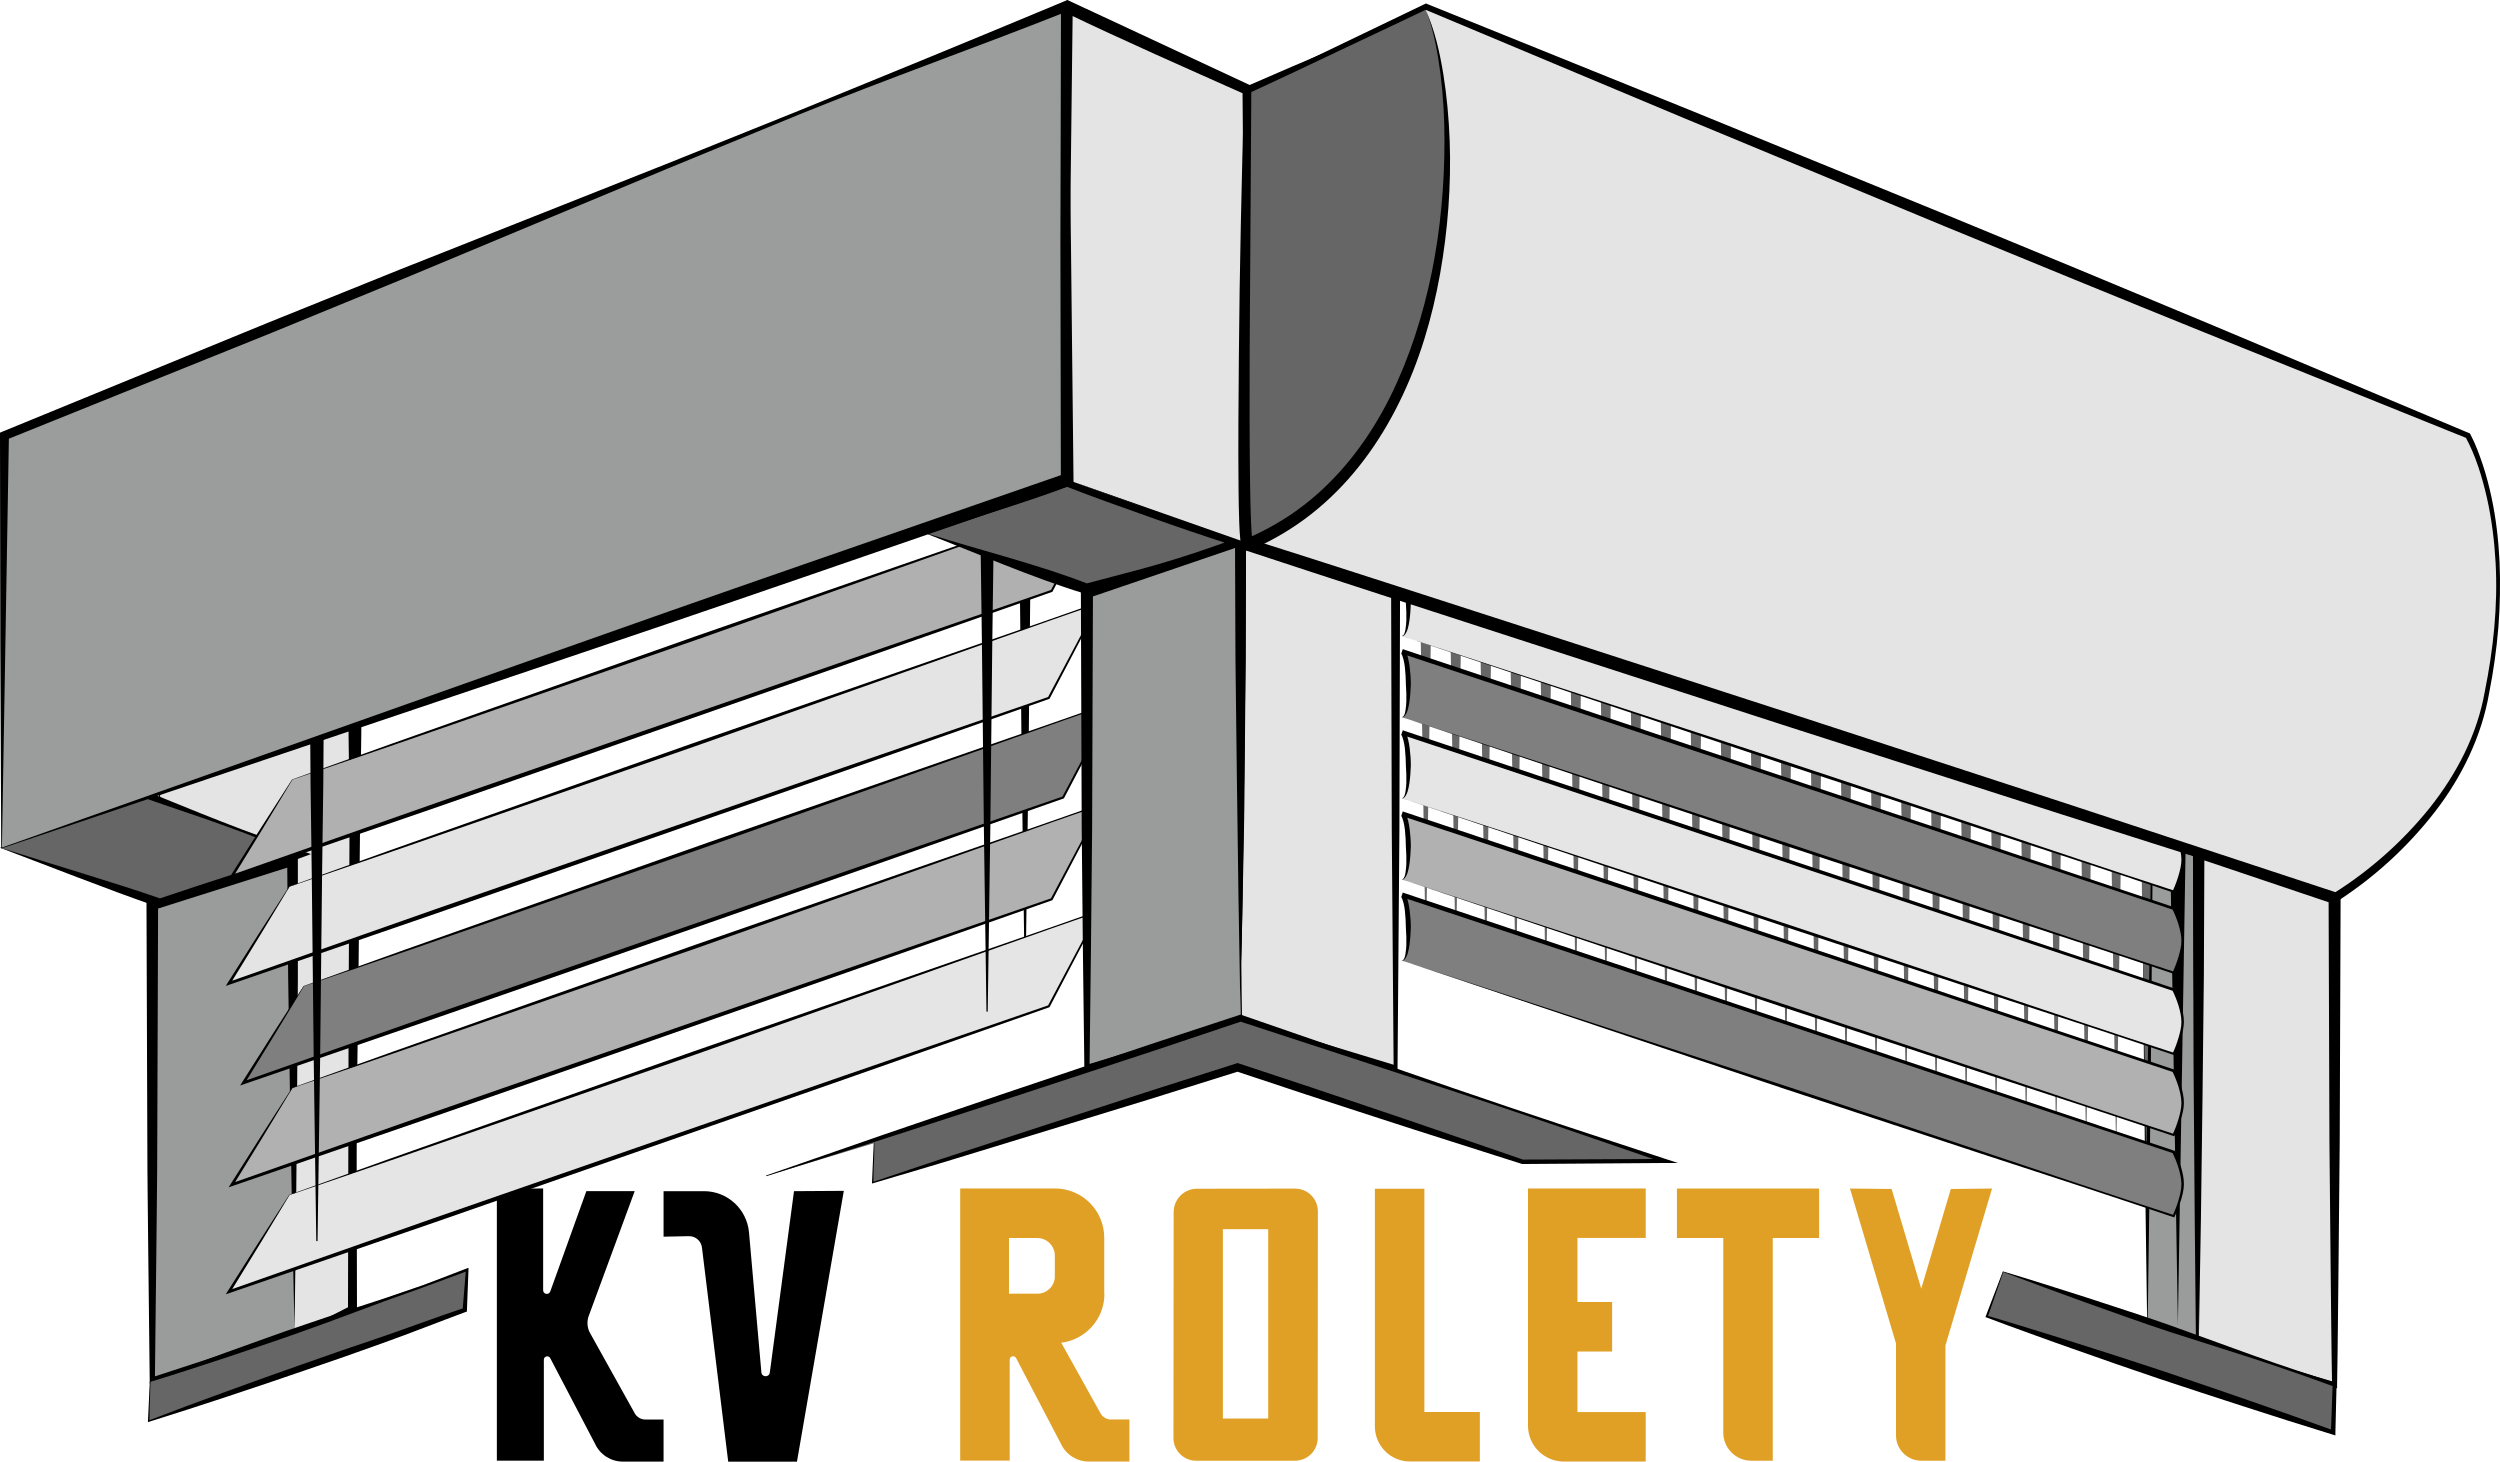
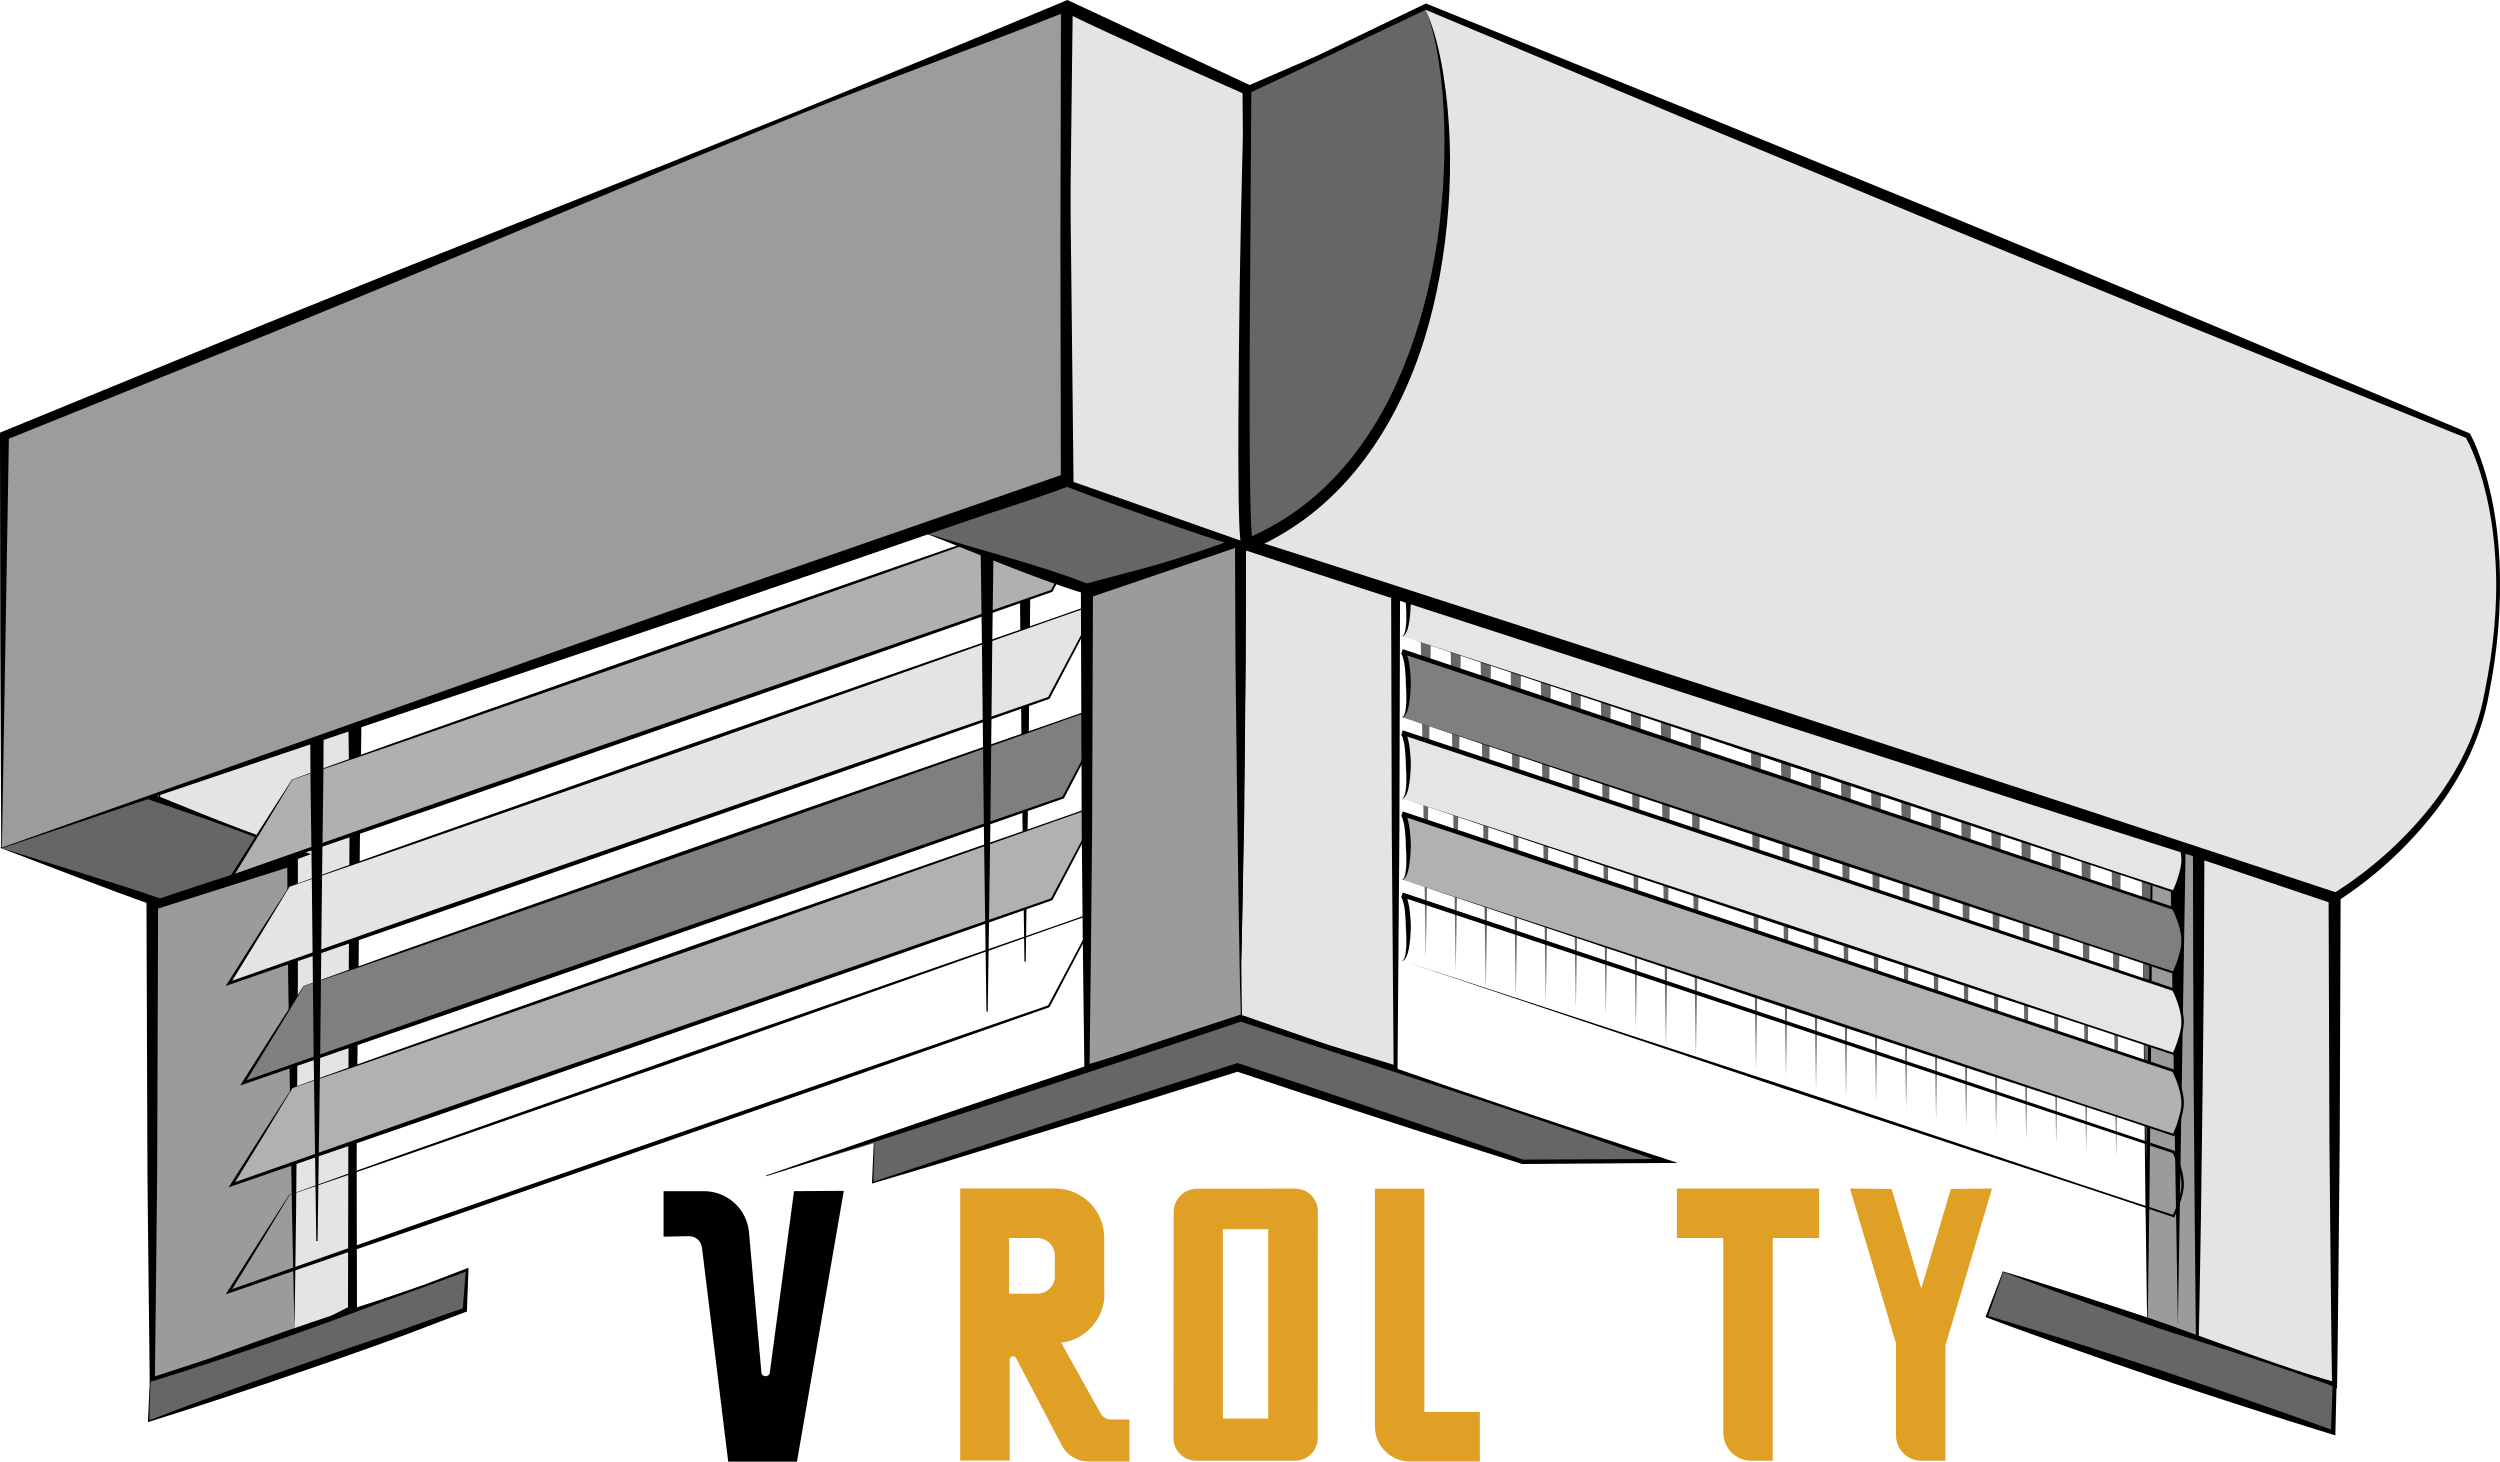
<svg xmlns="http://www.w3.org/2000/svg" id="Layer_2" viewBox="0 0 389.45 227.69">
  <defs>
    <style>.cls-1{fill:#e5e5e5;}.cls-2{fill:#e4e4e4;}.cls-3{fill:#7f7f7f;}.cls-4{fill:#666;}.cls-5{fill:#b1b1b1;}.cls-6{fill:#b0b0b0;}.cls-7{fill:#e0a026;}.cls-8{fill:#9b9d9d;}.cls-9{fill:#9a9c9c;}</style>
  </defs>
  <g id="KV_ROLETY_TEXT">
-     <path d="m77.4,185.18v42.36h7.32v-15.72c0-.57.77-.74,1.01-.22l6.97,13.32c.78,1.69,2.47,2.77,4.33,2.77h6.34v-6.55h-2.82c-.74,0-1.41-.42-1.73-1.08l-6.97-12.52c-.41-.83-.44-1.8-.1-2.65l7.12-19.33h-7.53s-5.63,15.65-5.63,15.65c-.23.58-1.1.41-1.1-.21v-15.86l-7.21.05Z" />
    <path d="m103.37,185.56h6.3c3.64,0,6.68,2.78,7.01,6.41h0s1.93,21.82,1.93,21.82c.07.78,1.21.81,1.31.03l3.77-28.26,7.76-.05-7.3,42.19h-10.71l-4.09-33.36c-.12-1.02-1-1.78-2.02-1.77l-3.96.08v-7.09Z" />
    <path class="cls-7" d="m310.31,185.15l-6.41.07-4.61,15.53-4.61-15.53-6.49-.07,7.17,24.14v14.32c0,2.18,1.77,3.94,3.94,3.94h3.76v-17.95l7.26-24.45Z" />
    <path class="cls-7" d="m283.37,185.15h-22.14v7.71h7.22v30.31c0,2.42,1.96,4.38,4.38,4.38h3.33v-34.69h7.22v-7.71Z" />
    <path class="cls-7" d="m221.89,219.97v-34.79h-7.71v37.03c0,3.02,2.45,5.46,5.46,5.46h10.89v-7.71h-8.65Z" />
    <path class="cls-7" d="m201.76,185.16l-15.29.02c-2.01,0-3.64,1.63-3.64,3.65l-.03,35.19c0,1.95,1.58,3.53,3.53,3.53h15.41c1.95,0,3.53-1.58,3.53-3.53l.03-35.32c0-1.95-1.58-3.54-3.54-3.53Zm-4.2,35.82h-7.06v-29.5h7.06v29.5Z" />
-     <path class="cls-7" d="m256.37,192.85v-7.71h-18.34v36.95c0,3.09,2.5,5.59,5.59,5.59h12.75v-7.71h-10.63v-9.43h5.4v-7.71h-5.4v-9.99h10.63Z" />
    <path class="cls-7" d="m173.11,221.14c-.74,0-1.41-.42-1.73-1.08l-6.06-10.89c3.79-.47,6.73-3.69,6.73-7.61l-.03-.02v-8.69c.02-4.25-3.42-7.71-7.67-7.71h-14.77v42.39h7.71v-15.72c0-.57.77-.74,1.01-.22l6.97,13.32c.78,1.69,2.47,2.77,4.33,2.77h6.34v-6.55h-2.82Zm-11.53-28.28c1.51,0,2.74,1.22,2.74,2.74v3.46c-.13,1.39-1.29,2.47-2.71,2.47h-4.43v-8.67s4.4,0,4.4,0Z" />
  </g>
  <g id="GRAPHIC">
    <g id="ROLETY">
      <polygon class="cls-9" points="334.53 209.51 334.53 114.58 342.53 118.54 342.53 213.05 334.53 209.51" />
      <path d="m334.53,209.51l-.33-23.58-.25-23.71-.21-23.79-.07-23.84v-1.38s1.25.61,1.25.61l8.03,3.89.53.25v.59s-.14,47.26-.14,47.26l-.18,23.63-.23,23.63v.65s-.57-.28-.57-.28c-2.68-1.33-5.32-2.63-7.84-3.91Zm0,0l8.16,3.18-.57.37-.23-23.63-.18-23.63-.13-47.26.52.84-7.97-4.02,1.25-.78-.07,23.62-.21,23.67-.25,23.75-.33,23.89Z" />
      <polygon points="340.77 113.86 339.27 206.45 337.77 113.86 340.77 113.86" />
      <polygon class="cls-4" points="223.11 86.02 222.11 149.38 221.11 86.02 223.11 86.02" />
      <polygon class="cls-4" points="227.78 87.96 226.78 151.32 225.78 87.96 227.78 87.96" />
      <polygon class="cls-4" points="232.46 90.8 231.46 154.16 230.46 90.8 232.46 90.8" />
      <polygon class="cls-4" points="237.14 91.96 236.14 155.32 235.14 91.96 237.14 91.96" />
      <polygon class="cls-4" points="241.81 92.73 240.81 156.09 239.81 92.73 241.81 92.73" />
      <polygon class="cls-4" points="246.49 93.77 245.49 157.12 244.49 93.77 246.49 93.77" />
      <polygon class="cls-4" points="251.16 94.76 250.16 158.12 249.16 94.76 251.16 94.76" />
      <polygon class="cls-4" points="255.84 96.8 254.84 160.16 253.84 96.8 255.84 96.8" />
      <polygon class="cls-4" points="260.52 99.57 259.52 162.93 258.52 99.57 260.52 99.57" />
      <polygon class="cls-4" points="265.19 101.25 264.19 164.61 263.19 101.25 265.19 101.25" />
-       <polygon class="cls-4" points="269.87 102.41 268.87 165.77 267.87 102.41 269.87 102.41" />
      <polygon class="cls-4" points="274.55 103.19 273.55 166.54 272.55 103.19 274.55 103.19" />
      <polygon class="cls-4" points="279.22 104.35 278.22 167.7 277.22 104.35 279.22 104.35" />
      <polygon class="cls-4" points="283.9 106.28 282.9 169.64 281.9 106.28 283.9 106.28" />
      <polygon class="cls-4" points="288.57 107.44 287.57 170.8 286.57 107.44 288.57 107.44" />
      <polygon class="cls-4" points="293.25 108.22 292.25 171.57 291.25 108.22 293.25 108.22" />
      <polygon class="cls-4" points="297.93 109.38 296.93 172.74 295.93 109.38 297.93 109.38" />
      <polygon class="cls-4" points="302.6 111.06 301.6 174.41 300.6 111.06 302.6 111.06" />
      <polygon class="cls-4" points="307.28 112.22 306.28 175.57 305.28 112.22 307.28 112.22" />
      <polygon class="cls-4" points="311.95 112.99 310.95 176.35 309.95 112.99 311.95 112.99" />
      <polygon class="cls-4" points="316.63 114.15 315.63 177.51 314.63 114.15 316.63 114.15" />
      <polygon class="cls-4" points="321.31 114.93 320.31 178.29 319.31 114.93 321.31 114.93" />
      <polygon class="cls-4" points="325.98 116.09 324.98 179.45 323.98 116.09 325.98 116.09" />
      <polygon class="cls-4" points="330.66 116.86 329.66 180.22 328.66 116.86 330.66 116.86" />
      <polygon class="cls-4" points="335.34 118.03 334.34 181.38 333.34 118.03 335.34 118.03" />
      <polygon class="cls-4" points="344.69 122.8 343.69 186.16 342.69 122.8 344.69 122.8" />
      <path class="cls-3" d="m218.42,111.73s1.05.26.98-4.84c-.07-5.1-.98-5.41-.98-5.41l120.18,40.06s1.74,3.38,1.35,5.81c-.32,2.05-1.35,4.18-1.35,4.18l-120.18-39.8Z" />
      <path d="m218.38,111.72c.28-.08.33-.26.42-.46.08-.2.12-.41.15-.63.07-.43.11-.87.13-1.31.03-.88-.01-1.77-.07-2.65-.02-.89-.05-1.77-.15-2.64-.05-.43-.11-.87-.22-1.28-.05-.21-.11-.4-.18-.59-.04-.09-.08-.18-.12-.25-.02-.03-.04-.07-.06-.09,0-.01-.08-.06.03,0l.23-.69,120.14,40.2.09.03.04.08c.39.8.7,1.62.96,2.47.24.85.44,1.72.44,2.62,0,.91-.24,1.77-.49,2.61-.27.84-.58,1.66-.96,2.46l-.06.13-.14-.05c-10-3.39-20.05-6.65-30.11-9.94l-30.22-9.96-59.83-20.07Zm.08.02l60.35,19.73,29.87,9.94c9.96,3.34,19.95,6.71,29.98,9.96l-.2.08c.36-.78.67-1.59.91-2.42.24-.82.46-1.67.45-2.51-.01-.84-.21-1.69-.45-2.51-.26-.82-.58-1.63-.96-2.39l.12.11-120.23-39.93.23-.69c.22.1.21.15.29.21.05.06.09.12.13.18.07.12.13.23.18.35.09.23.17.46.22.69.12.46.19.91.25,1.37.11.91.18,1.81.18,2.72-.04.91-.09,1.81-.22,2.71-.07.45-.15.9-.29,1.35-.08.22-.17.44-.3.64-.06.1-.13.2-.23.28-.07.07-.25.19-.3.1Z" />
      <path class="cls-1" d="m218.42,124.37s1.05.26.98-4.84c-.07-5.1-.98-5.41-.98-5.41l120.18,40.06s1.74,3.38,1.35,5.81c-.32,2.05-1.35,4.18-1.35,4.18l-120.18-39.8Z" />
      <path d="m218.38,124.36c.28-.08.33-.26.42-.46.08-.2.12-.41.15-.63.07-.43.11-.87.13-1.31.03-.88-.01-1.77-.07-2.65-.02-.89-.05-1.77-.15-2.64-.05-.43-.11-.87-.22-1.28-.05-.21-.11-.4-.18-.59-.04-.09-.08-.18-.12-.25-.02-.03-.04-.07-.06-.09,0-.01-.08-.06.03,0l.23-.69,120.14,40.2.09.03.04.08c.39.8.7,1.62.96,2.47.24.85.44,1.72.44,2.62,0,.91-.24,1.77-.49,2.61-.27.84-.58,1.66-.96,2.46l-.06.13-.14-.05c-10-3.39-20.05-6.65-30.11-9.94l-30.22-9.96-59.83-20.07Zm.08.02l60.35,19.73,29.87,9.94c9.96,3.34,19.95,6.71,29.98,9.96l-.2.08c.36-.78.67-1.59.91-2.42.24-.82.46-1.67.45-2.51-.01-.84-.21-1.69-.45-2.51-.26-.82-.58-1.63-.96-2.39l.12.11-120.23-39.93.23-.69c.22.1.21.15.29.21.05.06.09.12.13.18.07.12.13.23.18.35.09.23.17.46.22.69.12.46.19.91.25,1.37.11.91.18,1.81.18,2.72-.04.91-.09,1.81-.22,2.71-.07.45-.15.9-.29,1.35-.08.22-.17.44-.3.64-.06.1-.13.2-.23.28-.07.07-.25.19-.3.1Z" />
      <path class="cls-5" d="m218.42,137.01s1.05.26.98-4.84c-.07-5.1-.98-5.41-.98-5.41l120.18,40.06s1.74,3.38,1.35,5.81c-.32,2.05-1.35,4.18-1.35,4.18l-120.18-39.8Z" />
      <path d="m218.38,137c.28-.08.33-.26.42-.46.08-.2.12-.41.15-.63.07-.43.11-.87.13-1.31.03-.88-.01-1.77-.07-2.65-.02-.89-.05-1.77-.15-2.64-.05-.43-.11-.87-.22-1.28-.05-.21-.11-.4-.18-.59-.04-.09-.08-.18-.12-.25-.02-.03-.04-.07-.06-.09,0-.01-.08-.06.03,0l.23-.69,120.14,40.2.09.03.04.08c.39.8.7,1.62.96,2.47.24.85.44,1.72.44,2.62,0,.91-.24,1.77-.49,2.61-.27.84-.58,1.66-.96,2.46l-.06.13-.14-.05c-10-3.39-20.05-6.65-30.11-9.94l-30.22-9.96-59.83-20.07Zm.08.02l60.35,19.73,29.87,9.94c9.96,3.34,19.95,6.71,29.98,9.96l-.2.08c.36-.78.67-1.59.91-2.42.24-.82.46-1.67.45-2.51-.01-.84-.21-1.69-.45-2.51-.26-.82-.58-1.63-.96-2.39l.12.11-120.23-39.93.23-.69c.22.1.21.15.29.21.05.06.09.12.13.18.07.12.13.23.18.35.09.23.17.46.22.69.12.46.19.91.25,1.37.11.91.18,1.81.18,2.72-.04.91-.09,1.81-.22,2.71-.07.45-.15.9-.29,1.35-.08.22-.17.44-.3.64-.06.1-.13.2-.23.28-.07.07-.25.19-.3.1Z" />
-       <path class="cls-3" d="m218.42,149.65s1.05.26.98-4.84c-.07-5.1-.98-5.41-.98-5.41l120.18,40.06s1.74,3.38,1.35,5.81c-.32,2.05-1.35,4.18-1.35,4.18l-120.18-39.8Z" />
      <path d="m218.38,149.64c.28-.08.33-.26.42-.46.08-.2.12-.41.15-.63.07-.43.11-.87.13-1.31.03-.88-.01-1.77-.07-2.65-.02-.89-.05-1.77-.15-2.64-.05-.43-.11-.87-.22-1.28-.05-.21-.11-.4-.18-.59-.04-.09-.08-.18-.12-.25-.02-.03-.04-.07-.06-.09,0-.01-.08-.06.03,0l.23-.69,120.14,40.2.09.03.04.08c.39.8.7,1.62.96,2.47.24.85.44,1.72.44,2.62,0,.91-.24,1.77-.49,2.61-.27.84-.58,1.66-.96,2.46l-.06.13-.14-.05c-10-3.39-20.05-6.65-30.11-9.94l-30.22-9.96-59.83-20.07Zm.08.02l60.35,19.73,29.87,9.94c9.96,3.34,19.95,6.71,29.98,9.96l-.2.08c.36-.78.67-1.59.91-2.42.24-.82.46-1.67.45-2.51-.01-.84-.21-1.69-.45-2.51-.26-.82-.58-1.63-.96-2.39l.12.11-120.23-39.93.23-.69c.22.1.21.15.29.21.05.06.09.12.13.18.07.12.13.23.18.35.09.23.17.46.22.69.12.46.19.91.25,1.37.11.91.18,1.81.18,2.72-.04.91-.09,1.81-.22,2.71-.07.45-.15.9-.29,1.35-.08.22-.17.44-.3.64-.06.1-.13.2-.23.28-.07.07-.25.19-.3.1Z" />
      <path class="cls-1" d="m218.42,99.09s1.05.26.98-4.84c-.07-5.1-.98-5.41-.98-5.41l120.18,40.06s1.74,3.38,1.35,5.81c-.32,2.05-1.35,4.18-1.35,4.18l-120.18-39.8Z" />
      <path d="m218.38,99.08c.28-.08.33-.26.42-.46.08-.2.12-.41.15-.63.07-.43.11-.87.13-1.31.03-.88-.01-1.77-.07-2.65-.02-.89-.05-1.77-.15-2.64-.05-.43-.11-.87-.22-1.28-.05-.21-.11-.4-.18-.59-.04-.09-.08-.18-.12-.25-.02-.03-.04-.07-.06-.09,0-.01-.08-.06.03,0l.23-.69,120.14,40.2.09.03.04.08c.39.8.7,1.62.96,2.47.24.85.44,1.72.44,2.62,0,.91-.24,1.77-.49,2.61-.27.84-.58,1.66-.96,2.46l-.06.13-.14-.05c-10-3.39-20.05-6.65-30.11-9.94l-30.22-9.96-59.83-20.07Zm.08.02l60.35,19.73,29.87,9.94c9.96,3.34,19.95,6.71,29.98,9.96l-.2.08c.36-.78.67-1.59.91-2.42.24-.82.46-1.67.45-2.51-.01-.84-.21-1.69-.45-2.51-.26-.82-.58-1.63-.96-2.39l.12.11-120.23-39.93.23-.69c.22.1.21.15.29.21.05.06.09.12.13.18.07.12.13.23.18.35.09.23.17.46.22.69.12.46.19.91.25,1.37.11.91.18,1.81.18,2.72-.04.91-.09,1.81-.22,2.71-.07.45-.15.9-.29,1.35-.08.22-.17.44-.3.64-.06.1-.13.2-.23.28-.07.07-.25.19-.3.1Z" />
    </g>
    <polygon class="cls-2" points="24.85 111.91 24.85 219.29 54.91 204.09 54.91 106.92 24.85 111.91" />
    <path d="m24.85,111.91l.43,53.84.16,26.79.06,26.74-.94-.58,30.03-15.25-.38.62.1-48.58.13-24.29.17-24.29.34.29-30.11,4.7Zm0,0l30.01-5.29.34-.06v.35s.18,24.29.18,24.29l.13,24.29.1,48.58v.43s-.38.19-.38.19l-30.08,15.15-.94.47v-1.05s.06-26.94.06-26.94l.16-26.9.43-53.53Z" />
    <path d="m159.79,36.17c.57,9.47.72,18.94.9,28.41.13,9.47-.09,18.94-.2,28.41l-.3,28.41-.4,28.41h-.2l-.4-28.41-.3-28.41c-.11-9.47-.33-18.94-.2-28.41.18-9.47.33-18.94.9-28.41h.2Z" />
    <path d="m55.39,71.9c.57,9.47.72,18.94.9,28.41.13,9.47-.09,18.94-.2,28.41l-.3,28.41-.4,28.41h-.2l-.4-28.41-.3-28.41c-.11-9.47-.33-18.94-.2-28.41.18-9.47.33-18.94.9-28.41h.2Z" />
    <polygon class="cls-9" points="45.88 207.29 45.57 134.03 23.72 140.87 23.72 214.97 45.88 207.29" />
    <path d="m45.88,207.29l-.39-18.48-.32-18.33-.28-18.25-.15-18.2,1.08.79-21.82,6.91.63-.86-.13,37.05c0,6.18-.11,12.35-.16,18.53l-.21,18.53-.55-.39,22.29-7.28Zm0,0l-22.02,8.07-.54.2v-.59s-.21-18.53-.21-18.53c-.05-6.18-.16-12.35-.16-18.53l-.13-37.05v-.67s.63-.2.63-.2l21.87-6.77,1.08-.33v1.13s0,18.43,0,18.43l-.12,18.38-.16,18.3-.24,18.16Z" />
    <polygon class="cls-4" points=".1 132.07 24.93 140.65 47.44 133.05 21.25 123.26 .1 132.07" />
    <path d="m.16,132.07l6.45,2.05,6.3,1.95c4.14,1.28,8.19,2.56,12.23,3.95h-.43c3.75-1.28,7.52-2.49,11.28-3.72,3.76-1.23,7.54-2.42,11.33-3.57v.66c-2.18-.86-4.33-1.75-6.51-2.57l-3.26-1.25-3.29-1.19c-2.18-.81-4.4-1.53-6.6-2.29-2.2-.76-4.41-1.5-6.6-2.29h.4c-3.42,1.47-6.9,2.77-10.39,4.14-3.55,1.32-7.16,2.68-10.91,4.15Zm-.13,0c3.31-1.47,6.74-3.05,10.24-4.66,3.55-1.57,7.13-3.2,10.76-4.66l.21-.08.2.08c2.17.84,4.33,1.73,6.49,2.6,2.16.87,4.31,1.77,6.49,2.6l3.26,1.26,3.28,1.2c2.18.81,4.39,1.55,6.59,2.32l.9.32-.92.34c-3.71,1.38-7.44,2.72-11.18,4.03-3.74,1.3-7.47,2.62-11.23,3.88l-.22.07-.22-.07c-4.24-1.47-8.46-3.05-12.6-4.63l-6.12-2.34L.03,132.07Z" />
    <polygon class="cls-2" points="193.48 158.61 193.48 84.17 217.41 92.25 217.41 166.28 193.48 158.61" />
    <path d="m193.48,158.61c-.17-12.28-.33-24.65-.42-37.08l-.16-18.66-.06-18.7v-.89s.84.28.84.28l23.95,8.03.47.16v.5s-.1,37.02-.1,37.02l-.29,37.02v.42s-.4-.13-.4-.13l-23.84-7.96Zm-.25,0l24.27,7.38-.4.29-.29-37.02-.1-37.02.47.66-23.91-8.14.84-.61-.06,18.52-.16,18.56c-.09,12.39-.51,24.83-.67,37.36Z" />
    <polygon class="cls-2" points="342.53 209.08 342.53 132.83 363.68 139.88 363.68 215.72 342.53 209.08" />
    <path d="m342.53,209.08l-.33-18.89-.25-19.04-.21-19.13-.08-19.18v-1.2s1.14.38,1.14.38l21.18,6.98.64.21v.68s-.14,37.92-.14,37.92l-.18,18.96c-.08,6.32-.11,12.64-.23,18.96v.55s-.52-.17-.52-.17l-21.04-7.02Zm0,0l21.28,6.26-.52.38c-.12-6.32-.15-12.64-.23-18.96l-.18-18.96-.13-37.92.64.89-21.13-7.12,1.14-.82-.08,18.94-.21,18.99-.25,19.08-.33,19.23Z" />
    <polygon class="cls-6" points="45.53 121.45 36.13 136.52 163.83 92.06 171.66 77.23 45.53 121.45" />
    <path d="m45.55,121.47c-3.07,5.09-6.14,10.14-9.24,15.15l-.25-.32,31.89-11.22,31.93-11.1,31.94-11.08,31.96-11.01-.09.08,7.87-14.81.14.16c-10.52,3.65-21,7.42-31.49,11.12l-31.47,11.14-31.56,10.97-15.79,5.48-15.84,5.43Zm-.04-.05l15.69-5.63,15.74-5.57,31.51-11.13,31.6-10.97c10.53-3.67,21.07-7.27,31.57-10.99l.28-.1-.14.26-7.79,14.85-.03.05-.06.02-31.89,11.22-31.91,11.15-31.92,11.13-31.96,11.01-.58.2.32-.52c3.17-5.03,6.36-10.03,9.56-14.98Z" />
    <polygon class="cls-2" points="45.08 138.11 35.69 153.18 163.39 108.72 171.22 93.89 45.08 138.11" />
    <path d="m45.1,138.14c-3.07,5.09-6.14,10.14-9.24,15.15l-.25-.32,31.89-11.22,31.93-11.1,31.94-11.08,31.96-11.01-.09.08,7.87-14.81.14.16c-10.52,3.65-21,7.42-31.49,11.12l-31.47,11.14-31.56,10.97-15.79,5.48-15.84,5.43Zm-.04-.05l15.69-5.63,15.74-5.57,31.51-11.13,31.6-10.97c10.53-3.67,21.07-7.27,31.57-10.99l.28-.1-.14.26-7.79,14.85-.03.05-.06.02-31.89,11.22-31.91,11.15-31.92,11.13-31.96,11.01-.58.2.32-.52c3.17-5.03,6.36-10.03,9.56-14.98Z" />
    <polygon class="cls-3" points="47.32 153.62 37.92 168.69 165.62 124.23 173.45 109.41 47.32 153.62" />
    <path d="m47.34,153.65c-3.07,5.09-6.14,10.14-9.24,15.15l-.25-.32,31.89-11.22,31.93-11.1,31.94-11.08,31.96-11.01-.09.08,7.87-14.81.14.16c-10.52,3.65-21,7.42-31.49,11.12l-31.47,11.14-31.56,10.97-15.79,5.48-15.84,5.43Zm-.04-.05l15.69-5.63,15.74-5.57,31.51-11.13,31.6-10.97c10.53-3.67,21.07-7.27,31.57-10.99l.28-.1-.14.26-7.79,14.85-.03.05-.06.02-31.89,11.22-31.91,11.15-31.92,11.13-31.96,11.01-.58.2.32-.52c3.17-5.03,6.36-10.03,9.56-14.98Z" />
    <polygon class="cls-5" points="45.53 169.49 36.13 184.56 163.83 140.1 171.66 125.27 45.53 169.49" />
    <path d="m45.55,169.51c-3.07,5.09-6.14,10.14-9.24,15.15l-.25-.32,31.89-11.22,31.93-11.1,31.94-11.08,31.96-11.01-.09.08,7.87-14.81.14.16c-10.52,3.65-21,7.42-31.49,11.12l-31.47,11.14-31.56,10.97-15.79,5.48-15.84,5.43Zm-.04-.05l15.69-5.63,15.74-5.57,31.51-11.13,31.6-10.97c10.53-3.67,21.07-7.27,31.57-10.99l.28-.1-.14.26-7.79,14.85-.03.05-.06.02-31.89,11.22-31.91,11.15-31.92,11.13-31.96,11.01-.58.2.32-.52c3.17-5.03,6.36-10.03,9.56-14.98Z" />
-     <polygon class="cls-1" points="45.08 186.15 35.69 201.22 163.39 156.76 171.22 141.93 45.08 186.15" />
    <path d="m45.1,186.18c-3.07,5.09-6.14,10.14-9.24,15.15l-.25-.32,31.89-11.22,31.93-11.1,31.94-11.08,31.96-11.01-.09.08,7.87-14.81.14.16c-10.52,3.65-21,7.42-31.49,11.12l-31.47,11.14-31.56,10.97-15.79,5.48-15.84,5.43Zm-.04-.05l15.69-5.63,15.74-5.57,31.51-11.13,31.6-10.97c10.53-3.67,21.07-7.27,31.57-10.99l.28-.1-.14.26-7.79,14.85-.03.05-.06.02-31.89,11.22-31.91,11.15-31.92,11.13-31.96,11.01-.58.2.32-.52c3.17-5.03,6.36-10.03,9.56-14.98Z" />
    <polygon class="cls-9" points="193.25 158.61 193.25 84.17 169.32 92.25 169.32 166.28 193.25 158.61" />
    <path d="m193.25,158.61l-.32-18.77-.25-18.63-.22-18.55-.07-18.49,1.13.81-23.9,8.15.64-.88-.13,37.02-.18,18.51-.22,18.51-.53-.39,24.05-7.29Zm0,0l-23.8,8.06-.53.18v-.57s-.23-18.51-.23-18.51l-.18-18.51-.13-37.02v-.67s.64-.21.64-.21l23.95-8.01,1.14-.38v1.19s-.08,18.73-.08,18.73l-.22,18.67-.25,18.59-.32,18.45Z" />
    <path class="cls-2" d="m194.36,13.99v70.86l169.52,54.89s19.08-11.32,23.21-30.35c5.85-26.98-2.65-41.52-2.65-41.52L222.15,1.05l-27.78,12.94Z" />
    <path d="m194.45,14.04l.53,35.55c.18,11.79.23,23.52.33,35.25l-.65-.9c14.16,4.48,28.27,9.09,42.41,13.64l42.38,13.73,42.35,13.83,42.31,13.94-.55.06c5.65-3.54,10.78-8.11,14.98-13.34,4.17-5.26,7.37-11.39,8.54-18.06,1.34-6.63,2.06-13.41,1.68-20.17-.19-3.37-.61-6.74-1.35-10.03-.75-3.27-1.75-6.56-3.33-9.46l.22.19-40.7-16.4c-13.56-5.48-27.09-11.03-40.62-16.6l-40.53-16.82L221.97,1.48h.37s-27.89,12.56-27.89,12.56Zm-.17-.11L221.95.63l.18-.09.19.08,40.69,16.43,40.62,16.59c13.52,5.57,27.04,11.16,40.53,16.81l40.45,17.01.15.06.07.12c.83,1.57,1.4,3.17,1.95,4.8.54,1.63.97,3.29,1.33,4.96.72,3.34,1.11,6.75,1.27,10.16.14,3.41.08,6.82-.19,10.22-.28,3.4-.76,6.78-1.42,10.12-1.16,6.76-4.26,13.13-8.44,18.54-4.21,5.42-9.29,10.11-15.1,13.88l-.25.16-.31-.1-42.45-13.5-42.42-13.61-42.38-13.72c-14.12-4.6-28.26-9.14-42.35-13.8l-.66-.22v-.68c.11-11.89.16-23.78.34-35.61l.53-35.3Z" />
    <path d="m153.87,43.95c.57,9.47.72,18.94.9,28.41.13,9.47-.09,18.94-.2,28.41l-.3,28.41-.4,28.41h-.2l-.4-28.41-.3-28.41c-.11-9.47-.33-18.94-.2-28.41.18-9.47.33-18.94.9-28.41h.2Z" />
    <path d="m49.47,79.69c.57,9.47.72,18.94.9,28.41.13,9.47-.09,18.94-.2,28.41l-.3,28.41-.4,28.41h-.2l-.4-28.41-.3-28.41c-.11-9.47-.33-18.94-.2-28.41.18-9.47.33-18.94.9-28.41h.2Z" />
    <polygon class="cls-4" points="144.42 83.15 169.25 91.72 192.42 84.5 166.24 74.72 144.42 83.15" />
    <path d="m144.52,83.14c2.26.7,4.47,1.36,6.63,1.99l6.32,1.84c4.12,1.22,8.08,2.44,12.04,3.99h-.5s5.87-1.55,5.87-1.55c1.96-.51,3.92-1.03,5.86-1.6,1.94-.58,3.87-1.18,5.79-1.82,1.92-.63,3.82-1.33,5.74-1.99l-.03,1.01c-2.21-.74-4.44-1.43-6.64-2.2-2.21-.75-4.41-1.51-6.6-2.3-4.39-1.56-8.79-3.1-13.12-4.81h.74c-3.5,1.32-7.01,2.48-10.66,3.66-3.68,1.16-7.49,2.4-11.44,3.79Zm-.2,0c3.32-1.42,6.79-2.99,10.39-4.64,3.62-1.63,7.38-3.27,11.16-4.76l.35-.14.38.14c4.39,1.55,8.73,3.27,13.06,4.97,2.17.84,4.34,1.71,6.49,2.59,2.17.86,4.3,1.8,6.45,2.7l1.45.6-1.47.41c-1.95.54-3.91,1.04-5.85,1.62-1.94.57-3.88,1.16-5.8,1.79-1.92.63-3.83,1.31-5.73,2.01l-5.71,2.06-.22.08-.28-.09c-4.32-1.31-8.63-2.95-12.79-4.59l-6.09-2.45c-1.98-.8-3.91-1.57-5.79-2.3Z" />
    <polygon class="cls-2" points="166.24 74.72 194.36 84.84 194.36 13.99 166.24 1.13 166.24 74.72" />
    <path d="m166.24,74.72l28.2,9.91-.31.22-.57-70.86.47.74c-9.41-4.2-18.86-8.34-28.15-12.81l1.23-.79-.87,73.59Zm28.46-61.47l.48.22v.51s-.58,70.86-.58,70.86v.34s-.31-.12-.31-.12l-28.04-10.35-.87-73.59.88-1.13" />
    <polygon class="cls-8" points=".25 132.11 166.24 74.72 165.77 .73 .7 67.86 .25 132.11" />
    <path d="m.3,132.03l83.06-29.43c13.77-4.88,27.52-9.72,41.28-14.49l41.28-14.32-.66.93-.07-36.99.09-36.99.6,1.18c-13.81,5.47-27.5,10.29-41.27,15.87l-20.6,8.47-20.56,8.57-20.56,8.58-20.61,8.45L.96,68.51l.43-.64L.3,132.03Zm-.11.15l-.14-31.99L0,67.86v-.46s.43-.18.43-.18l41.22-16.91,20.66-8.33,20.71-8.2,20.71-8.21,20.67-8.31c13.75-5.61,27.49-11.25,41.19-16.97l.67-.28v.73s.57,36.99.57,36.99l.4,36.99v.7s-.66.23-.66.23l-41.71,14.38c-13.91,4.8-27.83,9.52-41.72,14.21L.19,132.18Z" />
    <polyline class="cls-4" points="119.35 183.18 193.25 158.61 259.43 180.87 237.18 180.99 192.8 166.28 135.97 184.24 136.2 178.07" />
    <path d="m119.33,183.12l18.39-6.39,18.43-6.29,18.45-6.21c6.15-2.09,12.32-4.08,18.48-6.12l.17-.06.16.06,32.99,11.41c5.5,1.89,11.02,3.75,16.54,5.58l16.58,5.46,1.87.61h-1.97s-22.25.16-22.25.16h-.05s-.06-.02-.06-.02c-7.42-2.38-14.86-4.7-22.27-7.12l-11.12-3.62-11.09-3.68h.4s-14.22,4.45-14.22,4.45l-14.25,4.36-14.25,4.36c-4.74,1.47-9.52,2.85-14.28,4.27l-.14.04v-.14s.27-6.17.27-6.17h.13s-.19,6.18-.19,6.18l-.13-.1c4.71-1.57,9.41-3.18,14.14-4.71l14.17-4.62,14.17-4.62,14.2-4.53.2-.06.2.07,11.1,3.67,11.08,3.74c7.39,2.48,14.74,5.06,22.12,7.58l-.11-.02,22.25-.1-.1.63-16.51-5.67c-5.5-1.89-11.02-3.73-16.55-5.55l-33.18-10.85h.33c-6.16,2.05-12.3,4.16-18.47,6.16l-18.5,6.08-18.52,6-18.56,5.89-.04-.12Z" />
    <polyline class="cls-4" points="23.39 215.2 72.76 197.78 72.39 204.06 23.17 221.37 23.39 215.2" />
    <path d="m23.38,215.16c3.99-1.58,8.01-3.06,12.03-4.54,4.04-1.43,8.06-2.93,12.12-4.29,4.05-1.4,8.14-2.68,12.21-4.02l6.09-2.07,6.87-2.64.28-.1v.3s-.24,6.29-.24,6.29v.22s-.23.08-.23.08c-4.01,1.48-8.84,3.4-12.87,4.83l-6.04,2.15-6.06,2.09c-4.03,1.41-8.09,2.75-12.14,4.1-4.06,1.34-8.12,2.66-12.2,3.93l-.15.05v-.15s.29-6.17.29-6.17h.1s-.17,6.18-.17,6.18l-.14-.11c3.99-1.54,7.99-3.02,12.01-4.48,4.02-1.46,8.03-2.92,12.06-4.32l6.05-2.12,6.07-2.06c4.04-1.38,8.91-3.22,12.97-4.55l-.22.3.51-6.27.27.2-6.9,2.55-6.05,2.16c-4.02,1.48-8.02,3.02-12.06,4.45-4.03,1.47-8.1,2.79-12.16,4.18-4.07,1.34-8.14,2.68-12.24,3.93l-.03-.09Z" />
    <polygon class="cls-4" points="312.06 198.12 363.68 215.72 363.46 223.17 309.5 205.1 312.06 198.12" />
    <path d="m312.03,198.06c4.21,1.26,8.5,2.62,12.81,4,4.32,1.43,8.65,2.79,13,4.32l12.97,4.7c4.31,1.53,8.62,2.98,12.97,4.35l.21.06v.22s-.18,7.45-.18,7.45v.45s-.45-.14-.45-.14c-4.53-1.4-9.06-2.82-13.57-4.29-4.51-1.47-9.02-2.92-13.52-4.43-4.49-1.51-8.97-3.08-13.44-4.66-2.24-.78-4.47-1.59-6.7-2.4-2.23-.8-4.46-1.62-6.68-2.46l-.16-.06.06-.15,2.67-6.99Zm.05.11l-2.43,6.98-.1-.2c2.28.67,4.55,1.35,6.81,2.06,2.27.69,4.53,1.39,6.79,2.12,4.52,1.43,9.04,2.87,13.54,4.37,4.5,1.5,8.98,3.06,13.46,4.6,4.48,1.54,8.95,3.13,13.41,4.75l-.45.31.27-7.45.2.29c-4.25-1.56-8.55-3.05-12.84-4.45l-12.84-4.1c-4.26-1.4-8.53-2.97-12.82-4.48-4.3-1.56-8.61-3.13-13-4.8Z" />
    <path class="cls-4" d="m222.08,1.54c6.41,14.53,6.77,68.85-27.71,83.3-1.31.55,0-70.86,0-70.86l27.71-12.44Z" />
    <path d="m222.08,1.54c1.44,3.16,2.2,6.59,2.76,10,.55,3.43.86,6.9.99,10.37.25,6.95-.28,13.92-1.5,20.79-1.23,6.85-3.22,13.63-6.33,19.92-3.08,6.28-7.29,12.12-12.74,16.66-2.71,2.27-5.72,4.19-8.91,5.71l-1.21.53-.3.13-.08.03c-.09.03.16-.04-.22.07-.42.07-.7-.11-.78-.19-.17-.14-.24-.25-.25-.27-.03-.05-.06-.11-.09-.16l-.06-.18c-.09-.35-.11-.56-.14-.8-.1-.92-.13-1.78-.17-2.66-.07-1.75-.09-3.48-.11-5.21-.07-6.94-.01-13.86.05-20.78.11-13.85.44-27.69.82-41.53v-.36s.33-.14.33-.14c4.7-2.06,9.41-4.08,14.08-6.04l13.87-5.89Zm0,0l-13.85,6.55c-4.57,2.19-9.1,4.31-13.63,6.41l.33-.51-.26,41.52c-.02,6.92-.03,13.84.08,20.74.03,1.73.07,3.45.14,5.16.04.85.08,1.72.17,2.52.02.19.06.41.08.48,0,0,0-.02,0-.02-.01-.03-.03-.06-.05-.09,0,0-.05-.09-.2-.21-.07-.06-.32-.23-.71-.16-.35.11-.08.02-.14.04l.07-.03.29-.13,1.16-.52c3.06-1.44,5.95-3.24,8.56-5.4,5.24-4.31,9.36-9.91,12.41-16.01,3.04-6.12,5.13-12.71,6.51-19.44,1.37-6.74,1.98-13.63,1.98-20.52,0-3.45-.19-6.9-.61-10.32-.45-3.41-1.04-6.84-2.32-10.07Z" />
  </g>
</svg>